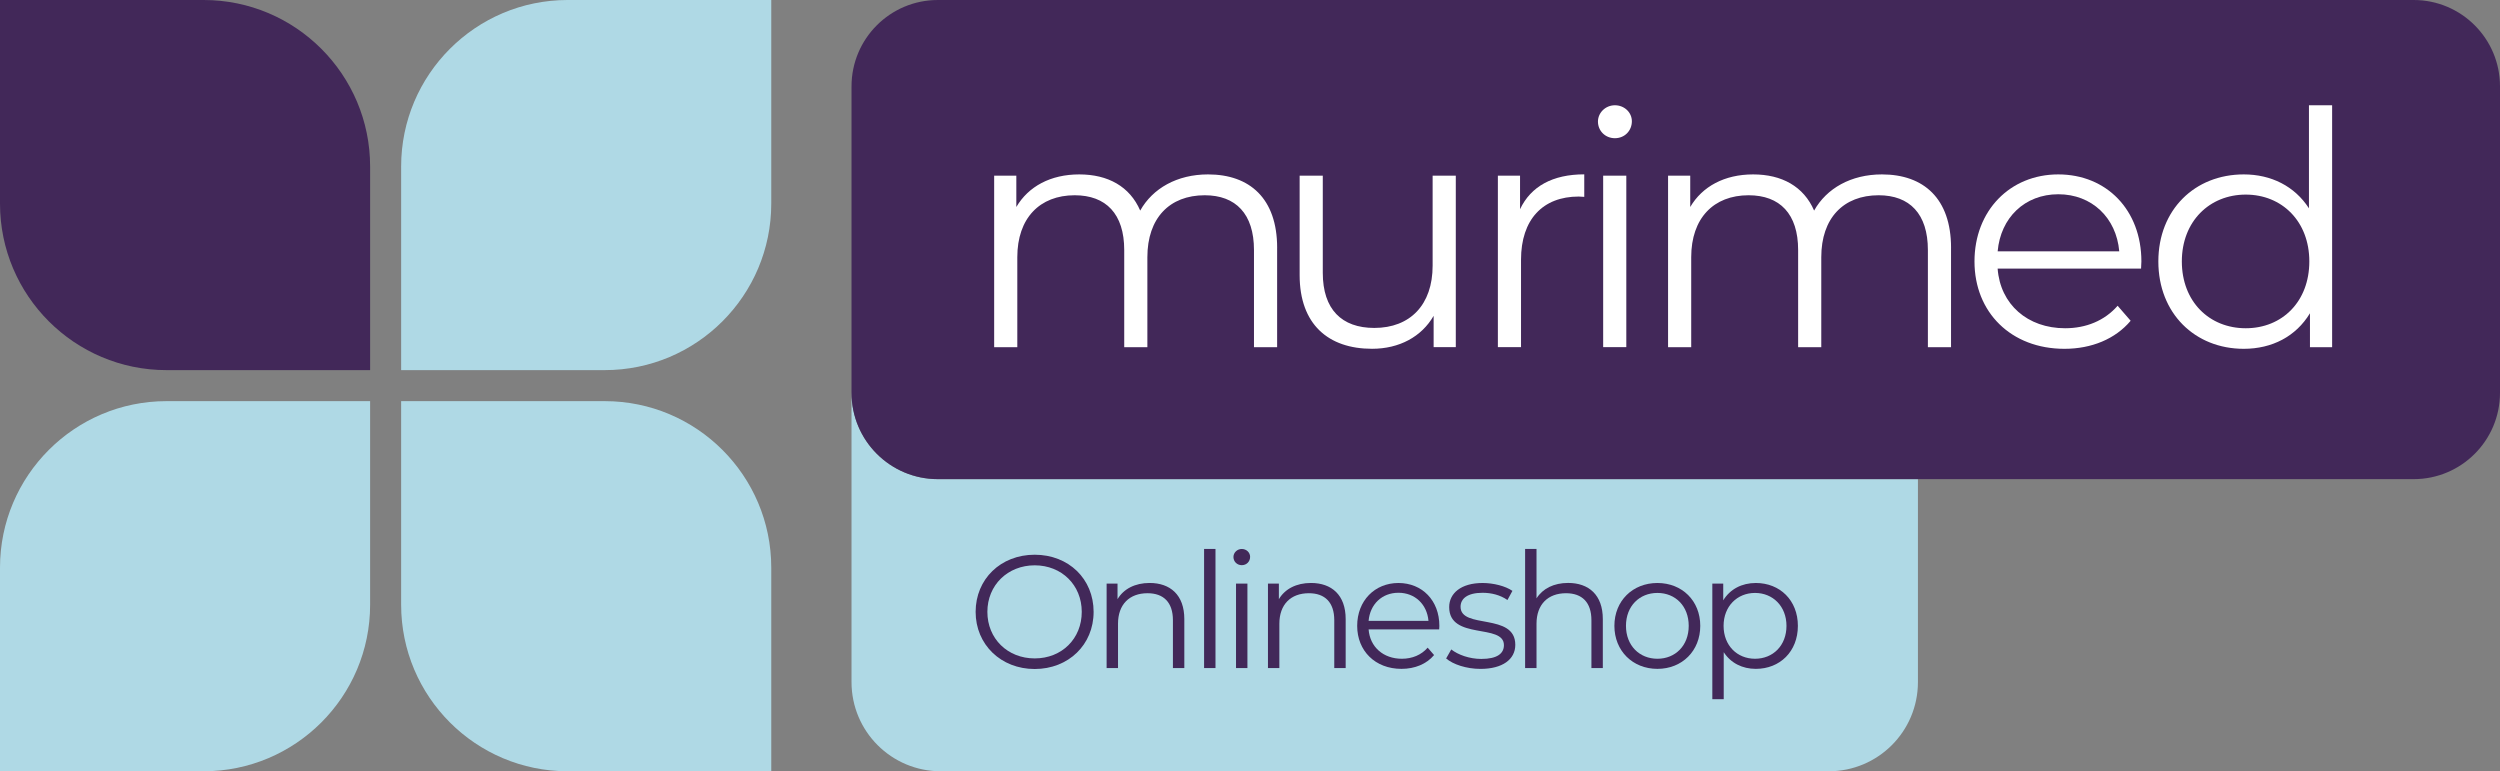
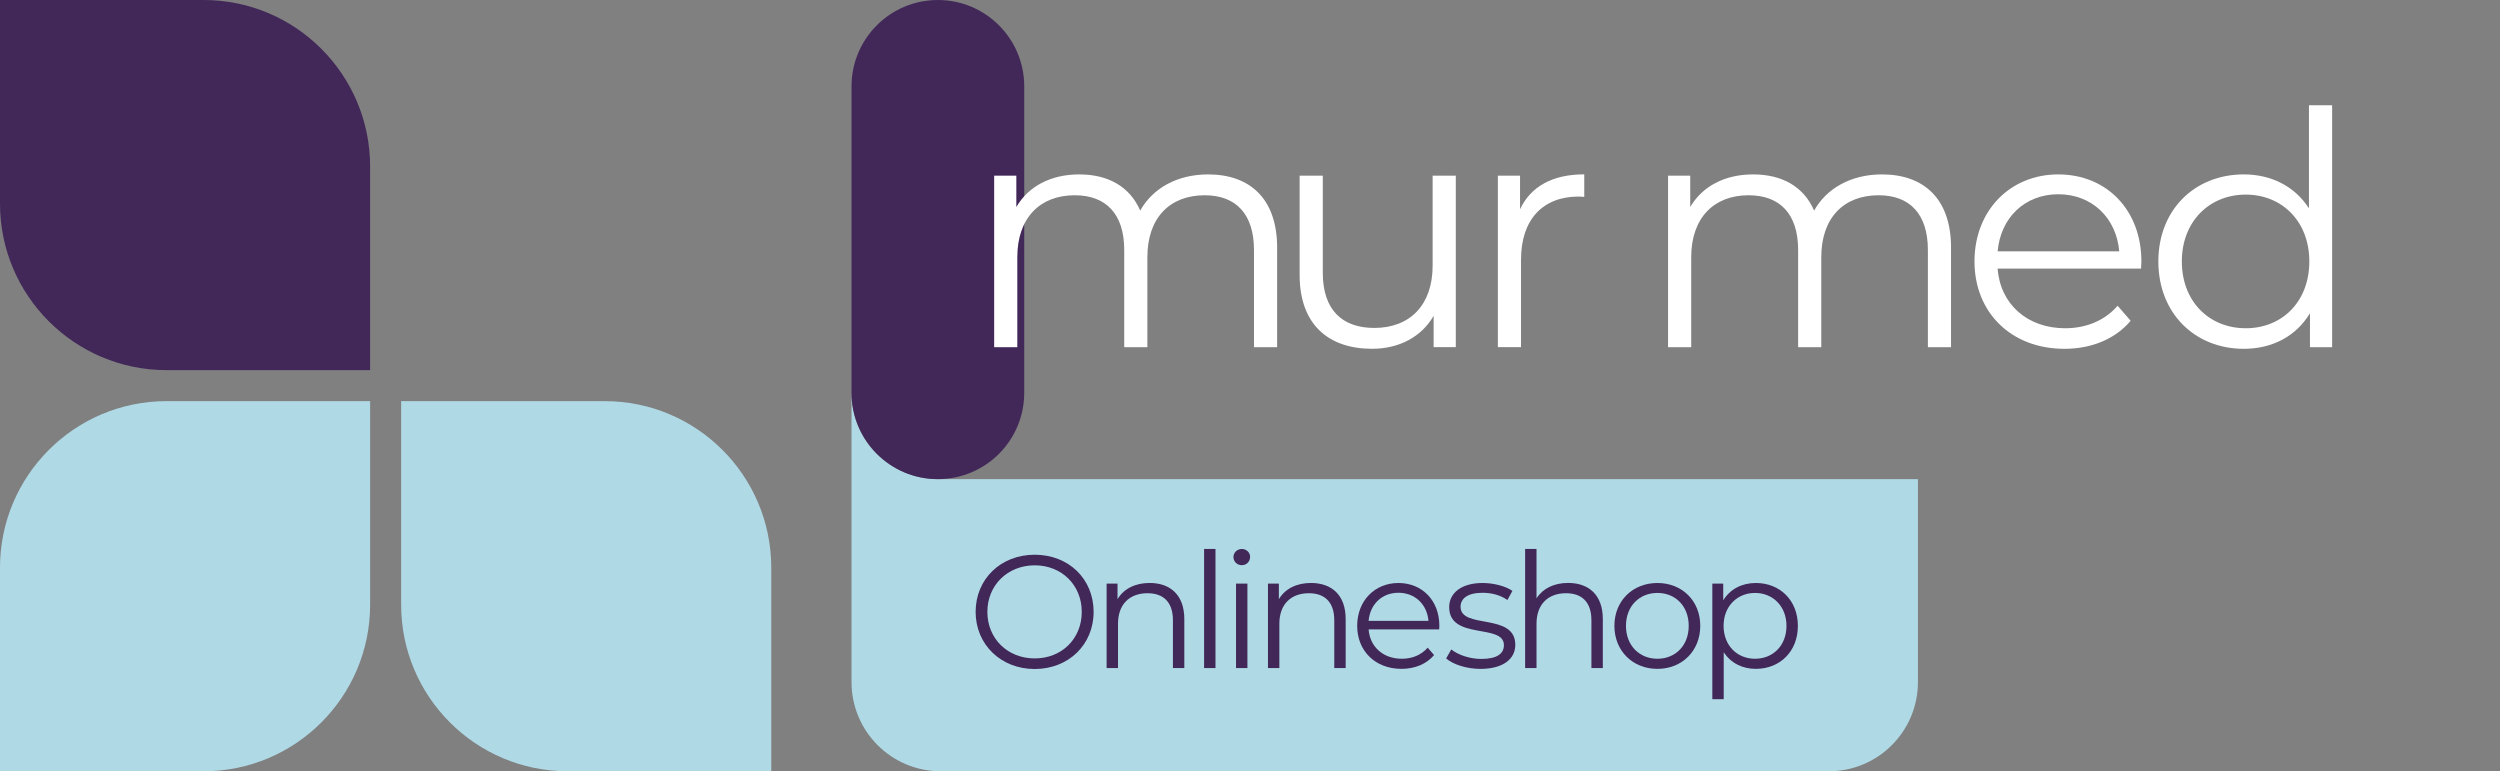
<svg xmlns="http://www.w3.org/2000/svg" id="Ebene_1" data-name="Ebene 1" viewBox="0 0 872.82 269.27">
  <rect x="0" y="0" width="872.82" height="269.27" fill="#808080" stroke="none" />
  <defs>
    <style>
      .cls-1 {
        fill: #afd9e5;
      }

      .cls-2 {
        fill: #422859;
      }

      .cls-3 {
        fill: #fff;
      }
    </style>
  </defs>
  <path class="cls-2" d="M0,0h71.08C103.17,0,129.22,26.05,129.22,58.14v71.08H58.14C26.05,129.22,0,103.17,0,71.08V0H0Z" />
-   <path class="cls-1" d="M140.05,0h71.08C243.22,0,269.27,26.05,269.27,58.14v71.08h-71.08c-32.09,0-58.14-26.05-58.14-58.14V0h0Z" transform="translate(269.27 -140.05) rotate(90)" />
  <path class="cls-1" d="M140.05,140.05h71.08c32.09,0,58.14,26.05,58.14,58.14v71.08h-71.08c-32.09,0-58.14-26.05-58.14-58.14v-71.08h0Z" transform="translate(409.32 409.32) rotate(180)" />
  <path class="cls-1" d="M0,140.05h71.08c32.09,0,58.14,26.05,58.14,58.14v71.08H58.14C26.05,269.27,0,243.22,0,211.13v-71.08H0Z" transform="translate(-140.05 269.27) rotate(-90)" />
  <g>
    <path class="cls-1" d="M297.29,137.13v101.02c0,17.19,13.93,31.12,31.12,31.12h310.07c17.19,0,31.12-13.93,31.12-31.12v-70.87h-342.15c-16.65,0-30.15-13.5-30.15-30.15Z" />
-     <path class="cls-2" d="M842.67,0H327.44c-16.65,0-30.15,13.5-30.15,30.15v106.98c0,16.65,13.5,30.15,30.15,30.15h515.23c16.65,0,30.15-13.5,30.15-30.15V30.15c0-16.65-13.5-30.15-30.15-30.15Z" />
+     <path class="cls-2" d="M842.67,0H327.44c-16.65,0-30.15,13.5-30.15,30.15v106.98c0,16.65,13.5,30.15,30.15,30.15c16.65,0,30.15-13.5,30.15-30.15V30.15c0-16.65-13.5-30.15-30.15-30.15Z" />
  </g>
  <g>
    <path class="cls-3" d="M445.88,86.49v34.72h-8.08v-33.92c0-12.63-6.37-19.12-17.19-19.12-12.29,0-20.03,7.97-20.03,21.63v31.41h-8.08v-33.92c0-12.63-6.37-19.12-17.3-19.12-12.18,0-20.03,7.97-20.03,21.63v31.41h-8.08v-59.87h7.74v10.93c4.21-7.17,11.95-11.38,21.97-11.38s17.64,4.21,21.28,12.63c4.33-7.74,12.86-12.63,23.68-12.63,14.57,0,24.13,8.42,24.13,25.61Z" />
    <path class="cls-3" d="M508.26,61.33v59.87h-7.74v-10.93c-4.21,7.28-11.95,11.5-21.51,11.5-15.25,0-25.27-8.54-25.27-25.72v-34.72h8.08v33.92c0,12.75,6.6,19.24,17.98,19.24,12.52,0,20.37-8.08,20.37-21.74v-31.42h8.08Z" />
    <path class="cls-3" d="M553.11,60.88v7.85c-.68,0-1.37-.11-1.93-.11-12.52,0-20.15,7.97-20.15,22.08v30.5h-8.08v-59.87h7.74v11.72c3.76-7.97,11.38-12.18,22.42-12.18Z" />
-     <path class="cls-3" d="M557.89,42.44c0-3.07,2.62-5.69,5.92-5.69s5.92,2.5,5.92,5.58c0,3.3-2.5,5.92-5.92,5.92s-5.92-2.62-5.92-5.8ZM559.71,61.33h8.08v59.87h-8.08v-59.87Z" />
    <path class="cls-3" d="M681.16,86.49v34.72h-8.08v-33.92c0-12.63-6.37-19.12-17.19-19.12-12.29,0-20.03,7.97-20.03,21.63v31.41h-8.08v-33.92c0-12.63-6.37-19.12-17.3-19.12-12.18,0-20.03,7.97-20.03,21.63v31.41h-8.08v-59.87h7.74v10.93c4.21-7.17,11.95-11.38,21.97-11.38s17.64,4.21,21.28,12.63c4.33-7.74,12.86-12.63,23.68-12.63,14.57,0,24.13,8.42,24.13,25.61Z" />
    <path class="cls-3" d="M747.51,93.77h-50.08c.91,12.52,10.47,20.83,23.56,20.83,7.28,0,13.77-2.62,18.33-7.85l4.55,5.24c-5.35,6.37-13.66,9.79-23.11,9.79-18.67,0-31.41-12.75-31.41-30.5s12.41-30.39,29.25-30.39,29.02,12.41,29.02,30.39c0,.68-.11,1.59-.11,2.5ZM697.43,87.74h42.46c-1.02-11.72-9.56-19.92-21.28-19.92s-20.15,8.2-21.17,19.92Z" />
    <path class="cls-3" d="M814.21,36.75v84.46h-7.74v-11.84c-4.89,8.08-13.2,12.41-23.11,12.41-17.07,0-29.82-12.41-29.82-30.5s12.75-30.39,29.82-30.39c9.56,0,17.76,4.1,22.76,11.84v-35.97h8.08ZM806.25,91.27c0-14-9.56-23.33-22.2-23.33s-22.31,9.33-22.31,23.33,9.56,23.33,22.31,23.33,22.2-9.33,22.2-23.33Z" />
  </g>
  <g>
    <path class="cls-2" d="M340.62,213.62c0-11.43,8.74-19.95,20.62-19.95s20.57,8.46,20.57,19.95-8.8,19.95-20.57,19.95-20.62-8.52-20.62-19.95ZM377.67,213.62c0-9.36-7.01-16.25-16.42-16.25s-16.53,6.89-16.53,16.25,7.06,16.25,16.53,16.25,16.42-6.89,16.42-16.25Z" />
    <path class="cls-2" d="M413.48,216.14v17.09h-3.98v-16.7c0-6.22-3.25-9.42-8.86-9.42-6.33,0-10.31,3.92-10.31,10.65v15.47h-3.98v-29.48h3.81v5.44c2.13-3.59,6.11-5.66,11.21-5.66,7.17,0,12.11,4.15,12.11,12.61Z" />
    <path class="cls-2" d="M420.38,191.65h3.98v41.59h-3.98v-41.59Z" />
    <path class="cls-2" d="M430.63,194.46c0-1.51,1.29-2.8,2.91-2.8s2.91,1.23,2.91,2.75c0,1.63-1.23,2.91-2.91,2.91s-2.91-1.29-2.91-2.86ZM431.53,203.76h3.98v29.48h-3.98v-29.48Z" />
    <path class="cls-2" d="M469.81,216.14v17.09h-3.98v-16.7c0-6.22-3.25-9.42-8.86-9.42-6.33,0-10.31,3.92-10.31,10.65v15.47h-3.98v-29.48h3.81v5.44c2.13-3.59,6.11-5.66,11.21-5.66,7.17,0,12.11,4.15,12.11,12.61Z" />
    <path class="cls-2" d="M502.48,219.73h-24.66c.45,6.17,5.16,10.26,11.6,10.26,3.59,0,6.78-1.29,9.02-3.87l2.24,2.58c-2.63,3.14-6.73,4.82-11.38,4.82-9.19,0-15.47-6.28-15.47-15.02s6.11-14.96,14.4-14.96,14.29,6.11,14.29,14.96c0,.34-.06.78-.06,1.23ZM477.82,216.76h20.9c-.5-5.77-4.71-9.81-10.48-9.81s-9.92,4.04-10.42,9.81Z" />
    <path class="cls-2" d="M504.89,229.88l1.79-3.14c2.35,1.85,6.33,3.31,10.48,3.31,5.6,0,7.9-1.91,7.9-4.82,0-7.68-19.11-1.63-19.11-13.28,0-4.82,4.15-8.41,11.66-8.41,3.81,0,7.96,1.06,10.42,2.75l-1.74,3.19c-2.58-1.79-5.66-2.52-8.69-2.52-5.32,0-7.68,2.07-7.68,4.88,0,7.96,19.11,1.96,19.11,13.28,0,5.1-4.48,8.41-12.16,8.41-4.88,0-9.58-1.57-11.99-3.64Z" />
    <path class="cls-2" d="M559.59,216.14v17.09h-3.98v-16.7c0-6.22-3.25-9.42-8.86-9.42-6.33,0-10.31,3.92-10.31,10.65v15.47h-3.98v-41.59h3.98v17.26c2.19-3.42,6.05-5.38,11.04-5.38,7.17,0,12.11,4.15,12.11,12.61Z" />
    <path class="cls-2" d="M563.63,218.5c0-8.74,6.39-14.96,15.02-14.96s14.96,6.22,14.96,14.96-6.33,15.02-14.96,15.02-15.02-6.28-15.02-15.02ZM589.58,218.5c0-6.89-4.65-11.49-10.93-11.49s-10.98,4.6-10.98,11.49,4.71,11.49,10.98,11.49,10.93-4.6,10.93-11.49Z" />
    <path class="cls-2" d="M627.69,218.5c0,8.97-6.28,15.02-14.68,15.02-4.71,0-8.74-2.02-11.21-5.83v16.42h-3.98v-40.35h3.81v5.83c2.41-3.92,6.5-6.05,11.38-6.05,8.41,0,14.68,6.05,14.68,14.96ZM623.71,218.5c0-6.84-4.76-11.49-10.98-11.49s-10.98,4.65-10.98,11.49,4.71,11.49,10.98,11.49,10.98-4.6,10.98-11.49Z" />
  </g>
</svg>